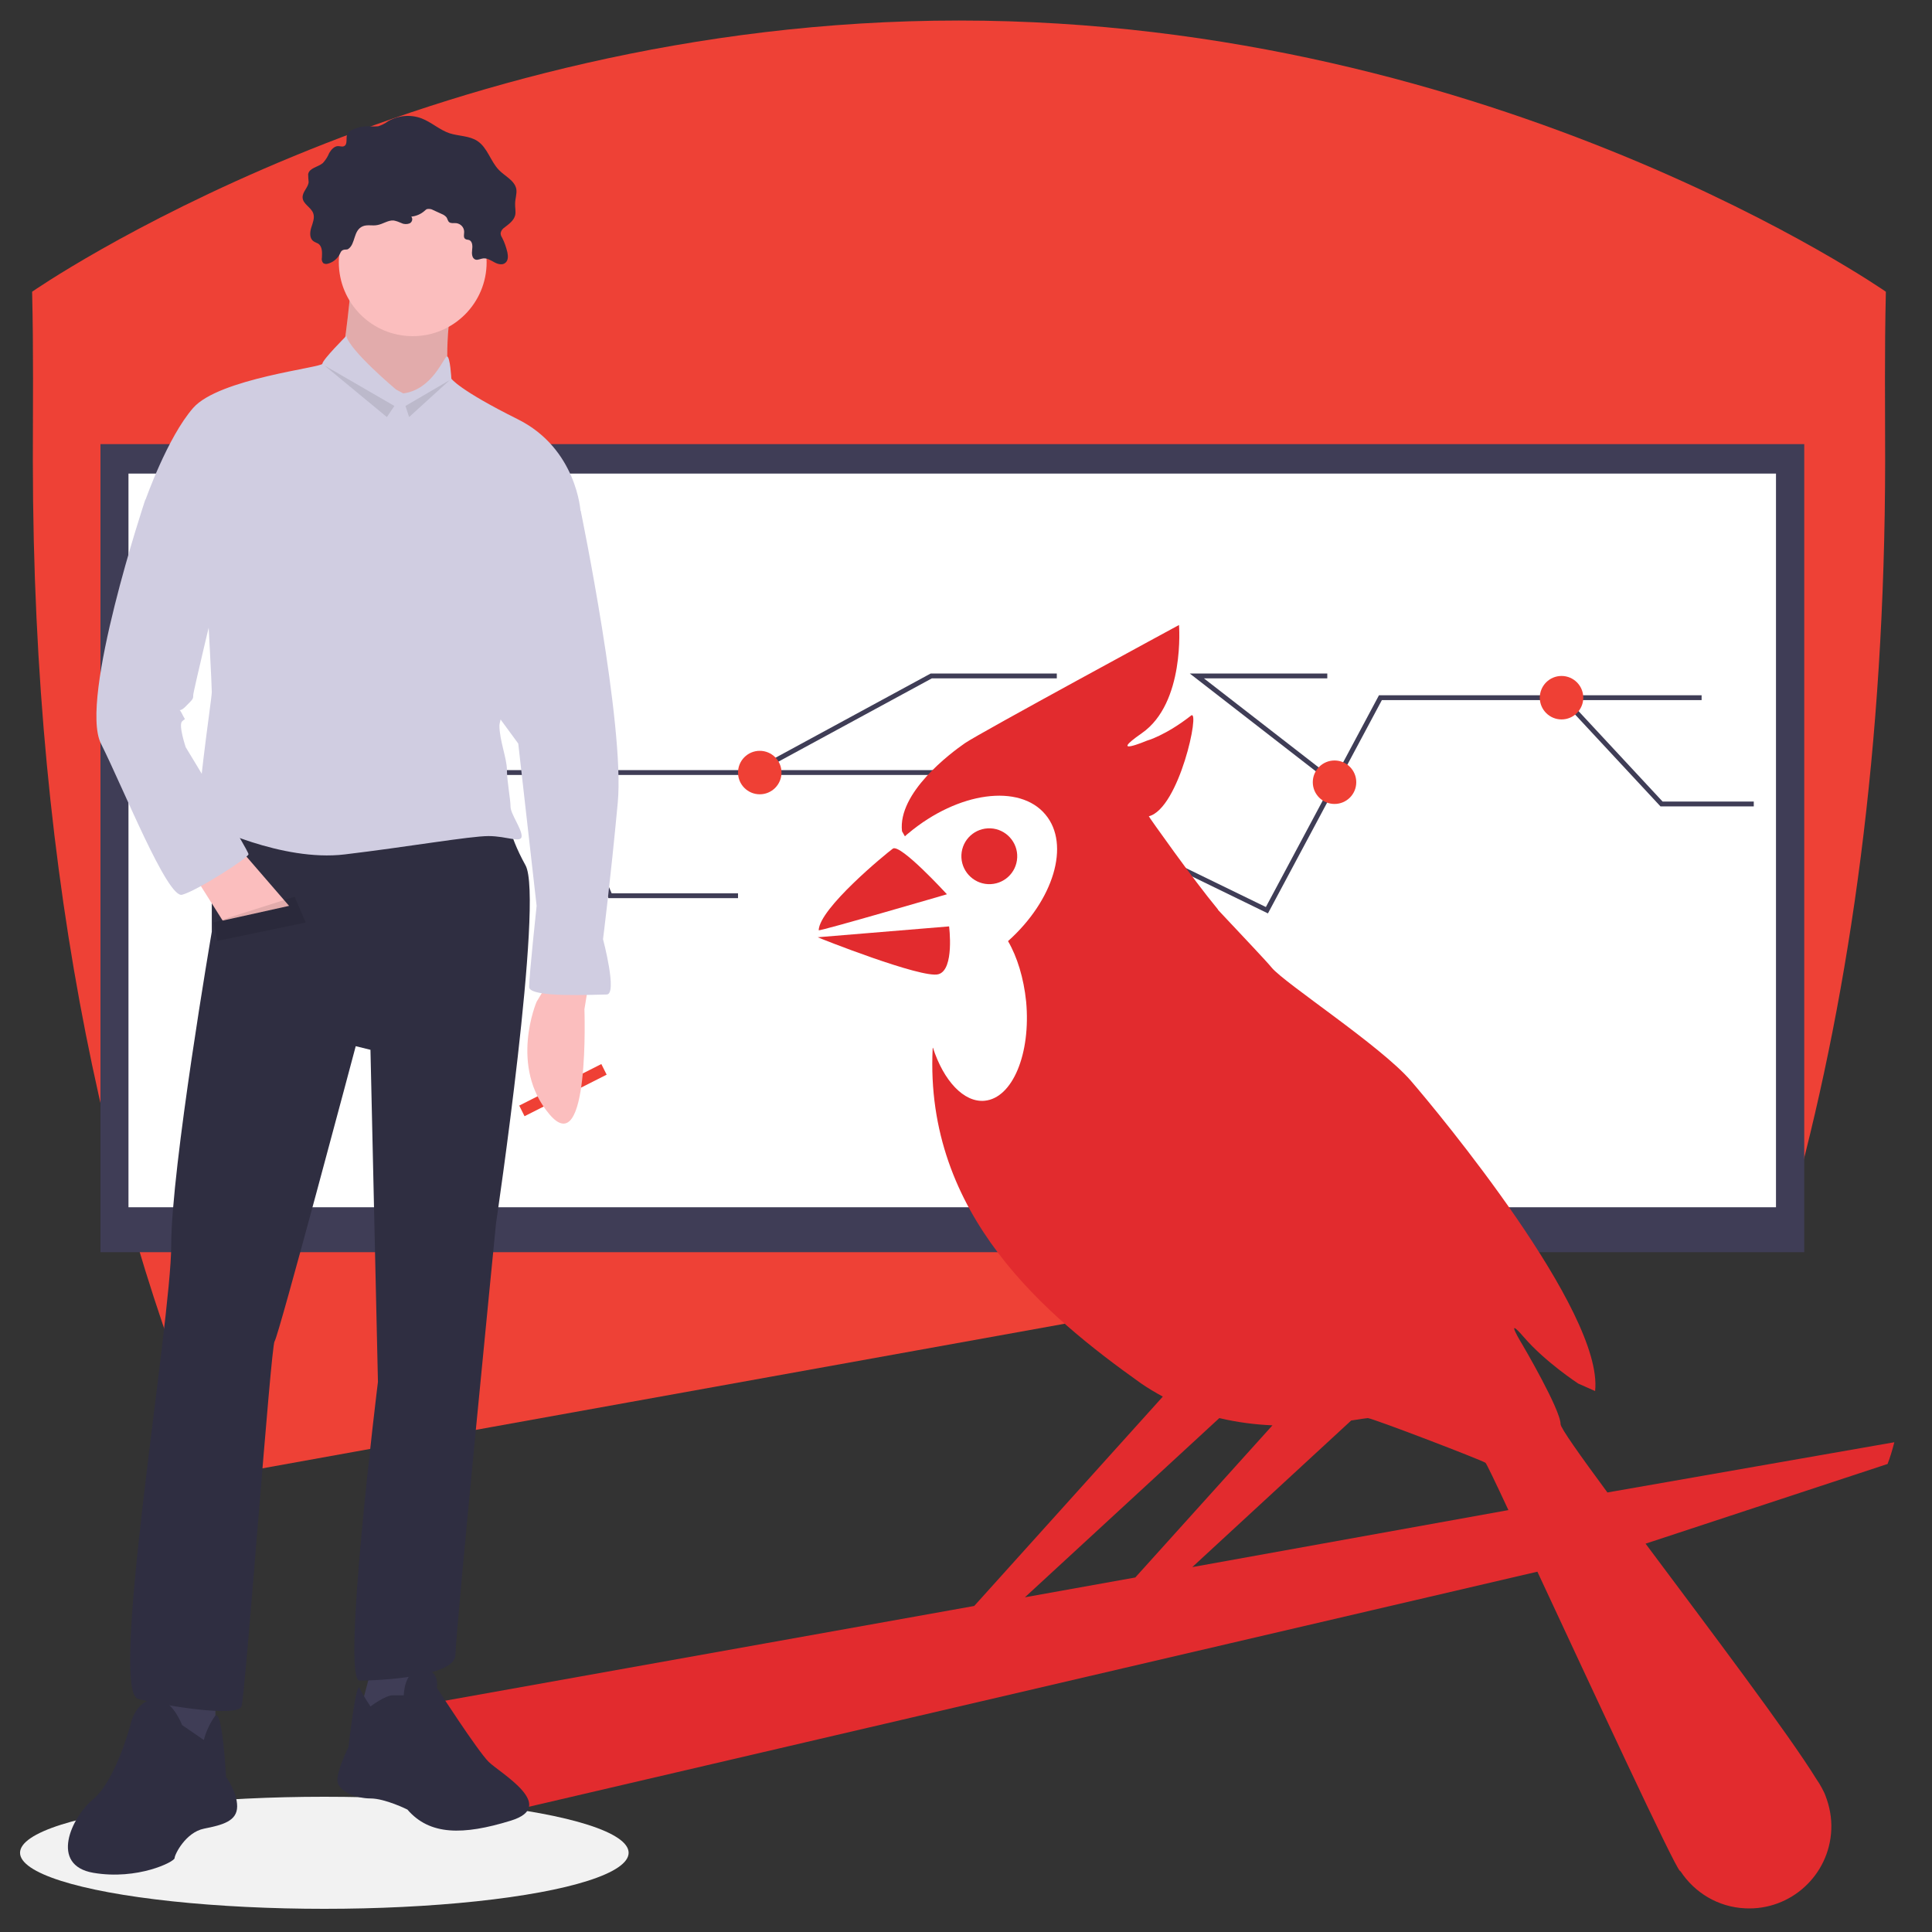
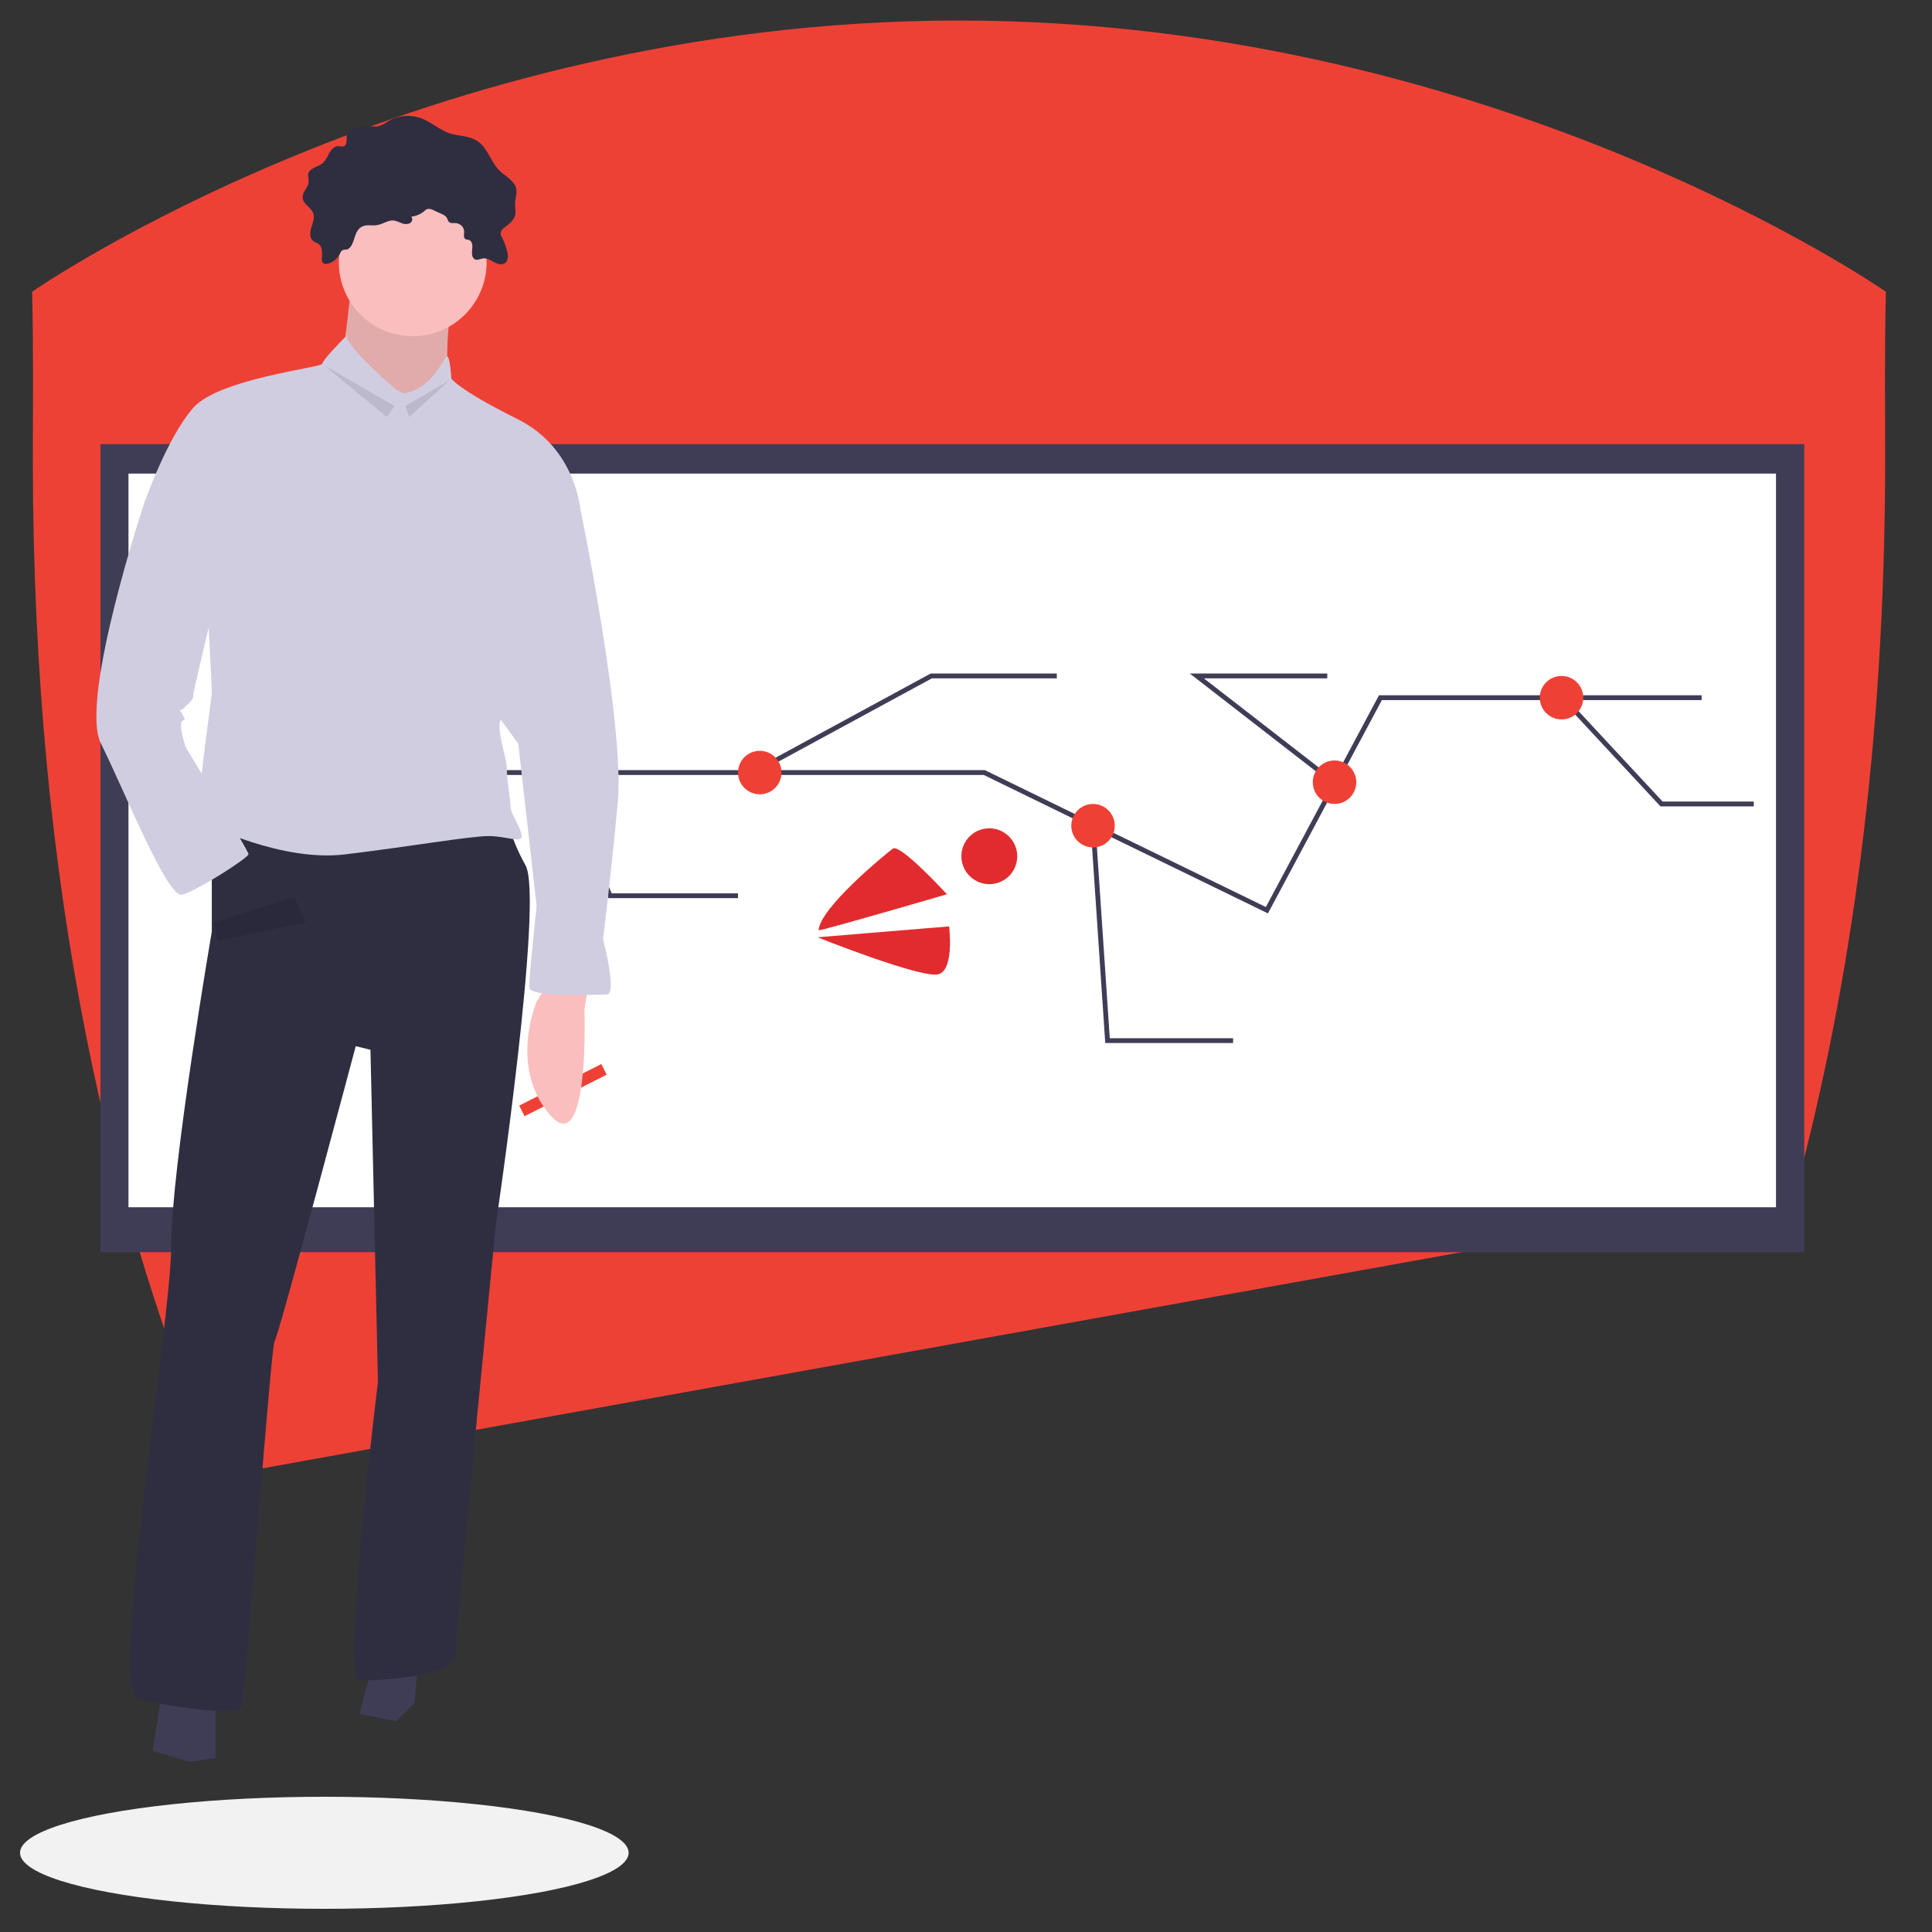
<svg xmlns="http://www.w3.org/2000/svg" version="1.1" id="e7b3b0c3-1e4f-480c-906c-c03021e90d10" x="0px" y="0px" viewBox="0 0 800 800" style="enable-background:new 0 0 800 800;" xml:space="preserve">
  <rect x="0" y="0" width="800" height="800" fill="#333333" stroke="none" />
  <style type="text/css">
	.st0{fill:#EE4136;}
	.st1{fill:#3F3D56;}
	.st2{fill:#FFFFFF;}
	.st3{fill:none;stroke:#3F3D56;stroke-width:2;stroke-miterlimit:10;}
	.st4{fill:#EF4035;}
	.st5{fill:#F2F2F2;}
	.st6{fill:#E22B2E;}
	.st7{fill:#FBBEBE;}
	.st8{fill:#2F2E41;}
	.st9{opacity:0.1;enable-background:new    ;}
	.st10{fill:#D0CDE1;}
</style>
  <path id="path52" class="st0" d="M13.6,191c0.1,177.4,32.3,314.6,77.9,420.1l651.9-117.5c22.8-84.8,37.1-184.8,37.2-302.6  c0-22.7-0.3-45.2,0.3-70.2c0,0-161-112.3-383.8-112.3S13.3,120.8,13.3,120.8C13.9,145.7,13.6,168.2,13.6,191" />
  <g>
    <rect x="41.6" y="183.9" class="st1" width="705.5" height="334.6" />
    <rect x="53.2" y="196.1" class="st2" width="682.2" height="303.8" />
    <polyline class="st3" points="116.6,319.9 407.6,319.9 452.7,341.9 524.6,376.9 571.6,288.9 704.6,288.9  " />
    <polyline class="st3" points="231,319.9 252.6,370.9 305.6,370.9  " />
    <polyline class="st3" points="311.9,319.9 385.6,279.9 437.6,279.9  " />
    <circle class="st4" cx="230.6" cy="319.9" r="9" />
    <circle class="st4" cx="314.6" cy="319.9" r="9" />
    <polyline class="st3" points="452.6,341.9 458.6,430.9 510.6,430.9  " />
    <polyline class="st3" points="552.7,324.2 495.6,279.9 549.6,279.9  " />
    <polyline class="st3" points="647.1,288.9 688,332.9 726.2,332.9  " />
    <circle class="st4" cx="452.6" cy="341.9" r="9" />
    <circle class="st4" cx="646.6" cy="288.9" r="9" />
    <circle class="st4" cx="552.6" cy="323.9" r="9" />
    <path class="st3" d="M437.6,288.9L437.6,288.9z" />
    <path class="st3" d="M549.6,287.9L549.6,287.9z" />
    <path class="st3" d="M549.6,295.9L549.6,295.9z" />
    <path class="st3" d="M754.6,340.9L754.6,340.9z" />
-     <path class="st3" d="M735.6,348.9L735.6,348.9z" />
    <path class="st3" d="M510.6,438.9L510.6,438.9z" />
  </g>
  <ellipse class="st5" cx="134.3" cy="767.2" rx="126" ry="23.2" />
  <g>
    <path id="path56_1_" class="st6" d="M369.7,351.4c-3.1,2.3-30.4,24.7-30.7,33.8c0,0.6,53.1-14.9,53.1-14.9S372.8,349.2,369.7,351.4   " />
    <path id="path58_1_" class="st6" d="M388.6,403.4c6.7-1.9,4.4-19.8,4.4-19.8l-54.4,4.5C338.6,388.2,381.9,405.4,388.6,403.4" />
    <path id="path60_1_" class="st6" d="M421.2,355.1c0.3-6.4-4.7-11.8-11-12.1c-6.4-0.3-11.8,4.6-12.1,11s4.7,11.8,11,12.1   C415.5,366.4,420.9,361.5,421.2,355.1" />
-     <path id="path62_1_" class="st6" d="M493.7,648.9l65.8-60.7c3.9-0.6,6.4-1,6.9-1c2.9,0.4,46.9,17.3,48.7,18.5   c0.4,0.3,4,7.8,9.5,19.6L493.7,648.9z M504.9,587.2c7.6,1.8,15,2.7,22,3l-56.8,63l-45.7,8.2L504.9,587.2z M784.4,597.2L665.6,618   c-11.5-15.6-19.4-26.7-19.4-28.3c0-6-15.8-32.9-15.8-32.9s-8.1-13.2,0.7-3c8.8,10.2,22.4,19.1,22.4,19.1l7,3.1   c3.6-32.9-65-115.4-76.4-128.6c-12.5-14.4-52.1-40.2-57.5-46.7c-2-2.5-11.8-12.8-22.2-23.9c0-0.1-0.1-0.3-0.3-0.5   c-9.8-11.8-28.6-38.3-28.4-38.3c12.6-3.2,21.4-44.7,17.5-41.7c-10.6,8.3-18.3,10.4-18.3,10.4s-16.6,7-2.1-3.1   c18-12.5,15.4-44.8,15.4-44.8s-82.5,44.7-88.6,48.9s-27.9,20.6-26.1,36.5l1.2,2.1c0.5-0.5,1-0.9,1.5-1.3   c20.6-17.2,46-20.6,56.7-7.7c10.4,12.4,3.4,35.5-15.5,52.4c3.8,6.5,6.5,15.3,7.5,25c2,21.6-5.6,40-17.2,41.1   c-8.6,0.8-17-8.3-21.4-22l-0.1,0.3c-3.4,69.1,47.2,110.9,86.1,138.6c3,2.1,6.1,3.9,9.2,5.6L403.4,665l-254.7,45.6   c7.8,18,29.9,28.8,38.3,45l449.6-104.8c23,49.3,56.5,121.6,59,123.9c0.1,0.1,0.2,0.1,0.3,0.2c5.8,8.8,15.5,14.8,26.8,15.3   c18.8,0.9,34.8-13.7,35.6-32.6c0.2-4.9-0.7-9.6-2.4-14c-0.3-0.9-0.8-1.9-1.5-3.2c-0.7-1.3-1.4-2.5-2.2-3.6   c-11.5-18.7-44.6-62.5-70.8-97.6l100.2-33C782.7,603.4,783.6,600.3,784.4,597.2" />
  </g>
  <g>
    <path class="st7" d="M145.7,115.4c0,0-3.1,32.1-4.6,33.6s22.9,30.6,22.9,30.6l21.4-19.9c0,0-1.5-29,3.1-35.1   C193.1,118.5,145.7,115.4,145.7,115.4z" />
    <polygon class="st1" points="89.2,700.5 89.2,728 78.5,729.5 63.2,725 67.8,695.9  " />
    <polygon class="st1" points="154.9,686.8 148.8,709.7 164,712.7 171.7,705.1 173.2,685.2  " />
    <polygon class="st8" points="88.4,382 122,371.3 126.6,382 90,389.6  " />
    <g>
      <polygon class="st4" points="249,440.6 215,457.8 217.2,462.2 251.2,445   " />
      <path class="st7" d="M243.5,408.7l-1.5,9.2c0,0,2.3,63.4-14.5,43.5s-5.3-46.6-5.3-46.6l4.6-7.6L243.5,408.7z" />
      <path class="st9" d="M145.7,115.4c0,0-3.1,32.1-4.6,33.6s22.9,30.6,22.9,30.6l21.4-19.9c0,0-1.5-29,3.1-35.1    C193.1,118.5,145.7,115.4,145.7,115.4z" />
-       <path class="st8" d="M75.4,714.3c0,0-4.6-12.2-12.2-10.7S54,714.3,54,714.3s-6.1,22.9-15.3,30.6c-9.2,7.6-18.3,27.5,0,30.6    s33.6-4.6,33.6-6.1s4.6-10.7,12.2-12.2s13.7-3.1,13.7-9.2s-4.6-12.2-4.6-12.2s-1.5-29-4.6-25.2c-2.1,3-3.7,6.4-4.6,9.9L75.4,714.3    z" />
-       <path class="st8" d="M153.4,706.6c0,0,6.1-4.6,9.2-4.6h4.6c0,0,0-10.7,7.6-10.7s6.1,7.6,6.1,7.6s16.8,26,21.4,30.6    s29,18.3,9.2,24.4s-33.6,6.1-42.8-4.6c0,0-9.2-4.6-15.3-4.6s-13.7-3.1-13.7-7.6s4.6-13.7,4.6-13.7s3.1-27.5,4.6-24.4    C150.3,702,153.4,706.6,153.4,706.6z" />
      <path class="st8" d="M87.7,335.4v50.4c0,0-16.8,97.8-16.8,129.8c0,32.1-26,184.8-13.7,187.9c12.2,3.1,41.2,7.6,42.8,3.1    s12.2-149.7,13.7-151.2s33.6-122.2,33.6-122.2l6.1,1.5l3.1,137.5c0,0-15.3,123.7-7.6,123.7c7.6,0,39.7-1.5,39.7-10.7    s16.8-178.7,16.8-178.7s19.9-134.4,12.2-148.2c-7.6-13.7-7.6-21.4-7.6-21.4L87.7,335.4z" />
      <circle class="st7" cx="170.9" cy="108.6" r="30.6" />
      <path class="st10" d="M164,161.3c0,0-19.1-16-20.6-22.2c0,0-9.9,9.9-9.9,11.5s-42.8,6.1-53.5,18.3s-19.8,38.2-19.8,38.2l26,48.9    c0,0,1.5,27.5,1.5,30.6s-7.6,51.9-4.6,53.5s33.6,16.8,59.6,13.7c26-3.1,51.9-7.6,59.6-7.6c7.6,0,13.7,3.1,13.7,0    s-4.6-9.2-4.6-12.2s-1.5-10.7-1.5-15.3s-3.1-12.2-3.1-18.3s33.6-88.6,33.6-88.6s-1.5-26-26-38.2s-27.5-16.8-27.5-16.8    s-0.5-9.2-1.8-9.2s-5.9,13.7-18.1,15.3L164,161.3z" />
-       <polygon class="st7" points="81.6,364.4 92.2,381.2 119.7,375.1 99.9,352.2   " />
      <path class="st10" d="M231.3,199.5l9.2,12.2c0,0,18.3,88.6,15.3,120.7s-6.1,56.5-6.1,56.5s6.1,22.9,1.5,22.9s-32.1,1.5-32.1-3.1    s3.1-33.6,3.1-33.6l-7.6-67.2L197.8,285L231.3,199.5z" />
      <path class="st8" d="M150.2,93.7c1.9-0.8,4-0.1,6-0.5c2.4-0.4,4.5-2.1,6.8-1.9c1.1,0.2,2.2,0.6,3.3,1.1c1,0.5,2.3,0.5,3.3,0.1    c0.9-0.4,1.4-1.6,0.9-2.5c-0.1-0.1-0.1-0.2-0.2-0.3c2-0.2,3.9-1,5.4-2.3c0.3-0.3,0.7-0.6,1-0.8c0.9-0.2,1.9-0.1,2.7,0.4l3.5,1.6    c0.8,0.3,1.5,0.8,2,1.4c0.4,0.6,0.5,1.5,1.1,2c0.8,0.6,1.9,0.3,2.9,0.4c1.8,0.2,3.3,1.7,3.3,3.6c0,1-0.4,2.3,0.4,2.9    c0.5,0.4,1.1,0.3,1.7,0.5c1.4,0.6,1.4,2.6,1.2,4.1s-0.1,3.5,1.4,4c1,0.3,2.1-0.4,3.2-0.5c1.6-0.2,3.1,0.8,4.6,1.6    c1.4,0.8,3.4,1.3,4.6,0.2c1.2-1,1.1-2.8,0.8-4.3c-0.5-2.1-1.2-4.2-2.2-6.1c-0.4-0.6-0.6-1.2-0.6-1.9c0.2-1,0.8-1.8,1.6-2.3    c1.8-1.4,3.8-2.8,4.4-5c0.4-1.6-0.1-3.3,0-4.9c0-2,0.8-4,0.5-6c-0.7-3.6-4.7-5.3-7.2-7.9c-3.5-3.6-4.7-9.2-8.9-12    c-3.3-2.2-7.7-2-11.5-3.2c-4.2-1.4-7.5-4.6-11.7-6.2c-4.6-1.7-9.6-1.2-13.8,1.2c-1.2,0.9-2.6,1.6-4.1,2.1c-1.2,0.1-2.5,0.1-3.7,0    c-2.4-0.1-4.9,0.4-7.1,1.5c-0.8,0.3-1.5,0.9-2,1.7c-0.7,1.6,0.3,4.2-1.3,5c-0.8,0.4-1.6,0-2.5,0c-1.6,0-2.9,1.5-3.7,2.9    c-0.6,1.5-1.5,2.9-2.6,4.1c-2,1.7-5.6,2-6.1,4.6c0,1.1,0.1,2.2,0.2,3.3c-0.2,2.3-2.6,4-2.5,6.4c0.1,2.7,3.5,4,4.4,6.5    c0.7,1.9-0.2,4-0.8,5.9c-0.6,1.9-0.8,4.4,0.8,5.6c0.6,0.5,1.4,0.7,2.1,1.1c1.7,1.2,1.6,3.6,1.5,5.7c-0.2,0.9,0,1.8,0.6,2.4    c0.6,0.3,1.2,0.4,1.8,0.2c2-0.5,3.7-1.8,4.8-3.6c0.5-0.9,0.6-1.7,1.6-2.1c0.7-0.3,1.5,0,2.1-0.4C147.3,101,146.2,95.4,150.2,93.7z    " />
      <path class="st10" d="M64.7,202.5l-4.6,4.6c0,0-27.5,82.5-18.3,100.8s27.5,64.2,33.6,62.6s27.5-15.3,27.5-16.8s-26-44.3-26-44.3    s-3.1-9.2-1.5-10.7c1.5-1.5,1.5,0,0-3.1s-1.5,0,1.5-3.1c3.1-3.1,3.1-3.1,3.1-4.6s9.2-39.7,9.2-39.7L64.7,202.5z" />
      <polygon class="st9" points="88.4,382 122,371.3 126.6,382 90,389.6   " />
      <polygon class="st9" points="134.3,151.3 160.2,172.7 163.3,168.1   " />
      <polygon class="st9" points="186.2,157.4 167.9,168.1 169.4,172.7   " />
    </g>
  </g>
</svg>